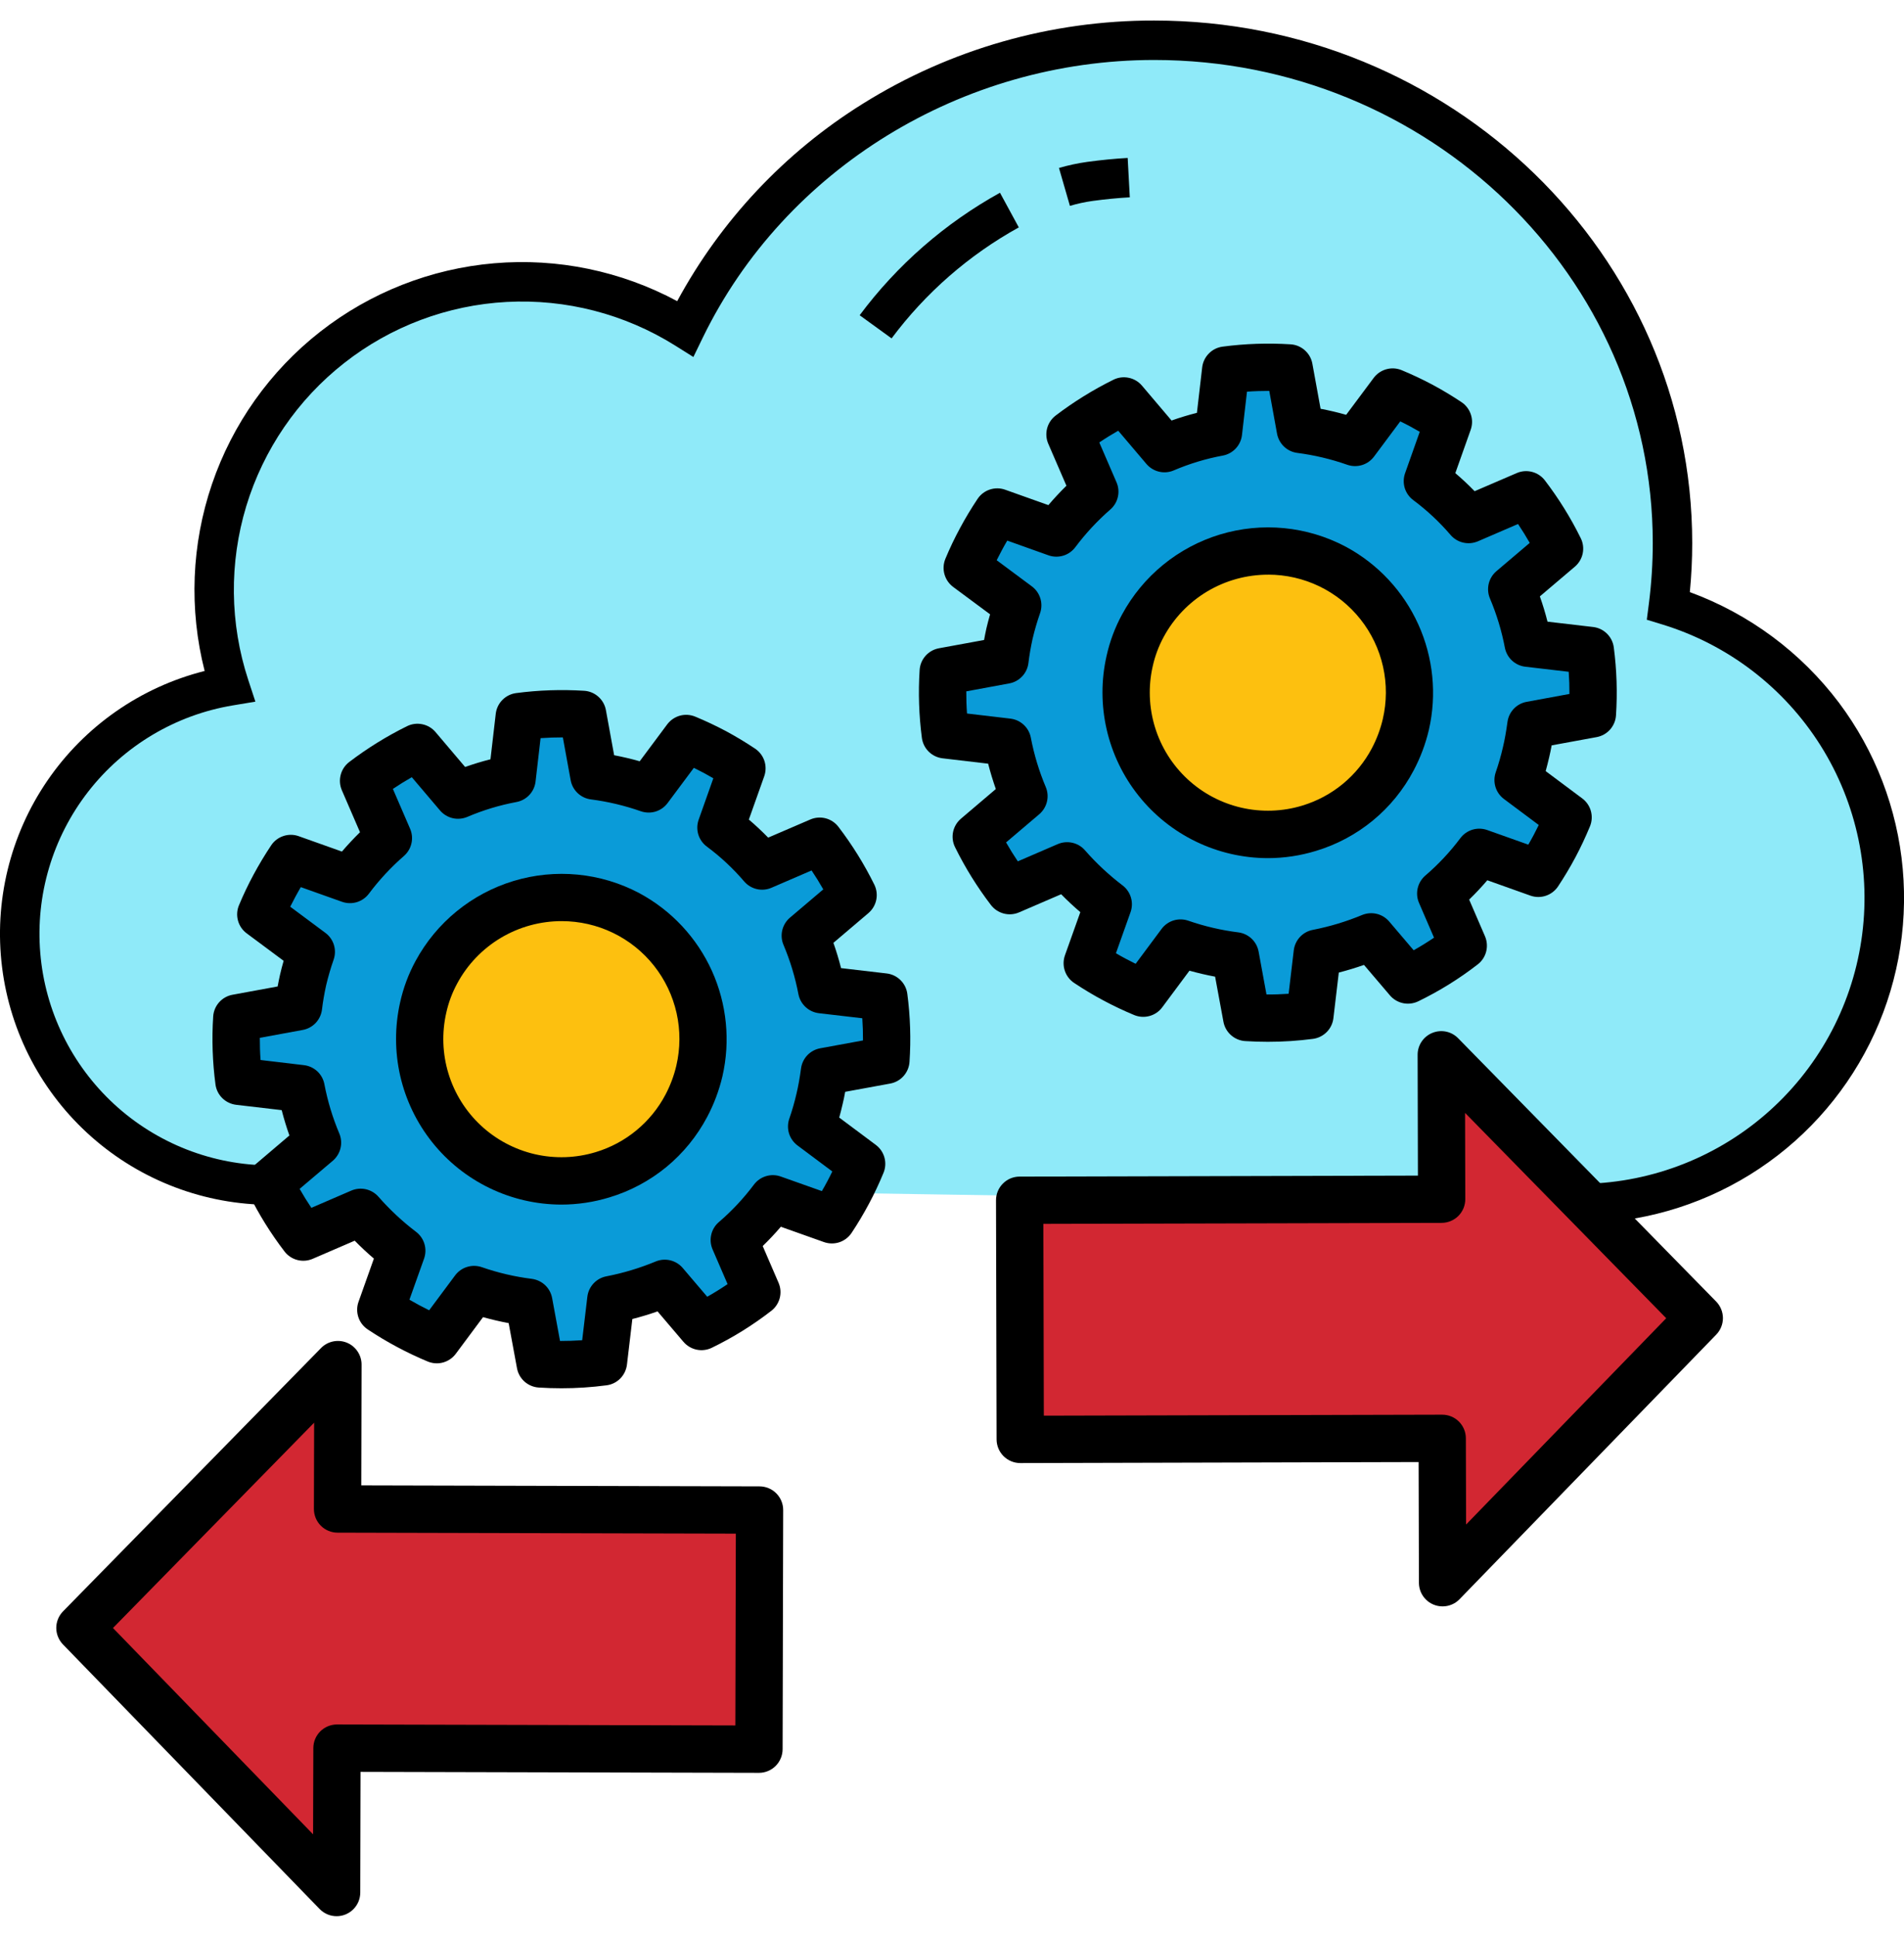
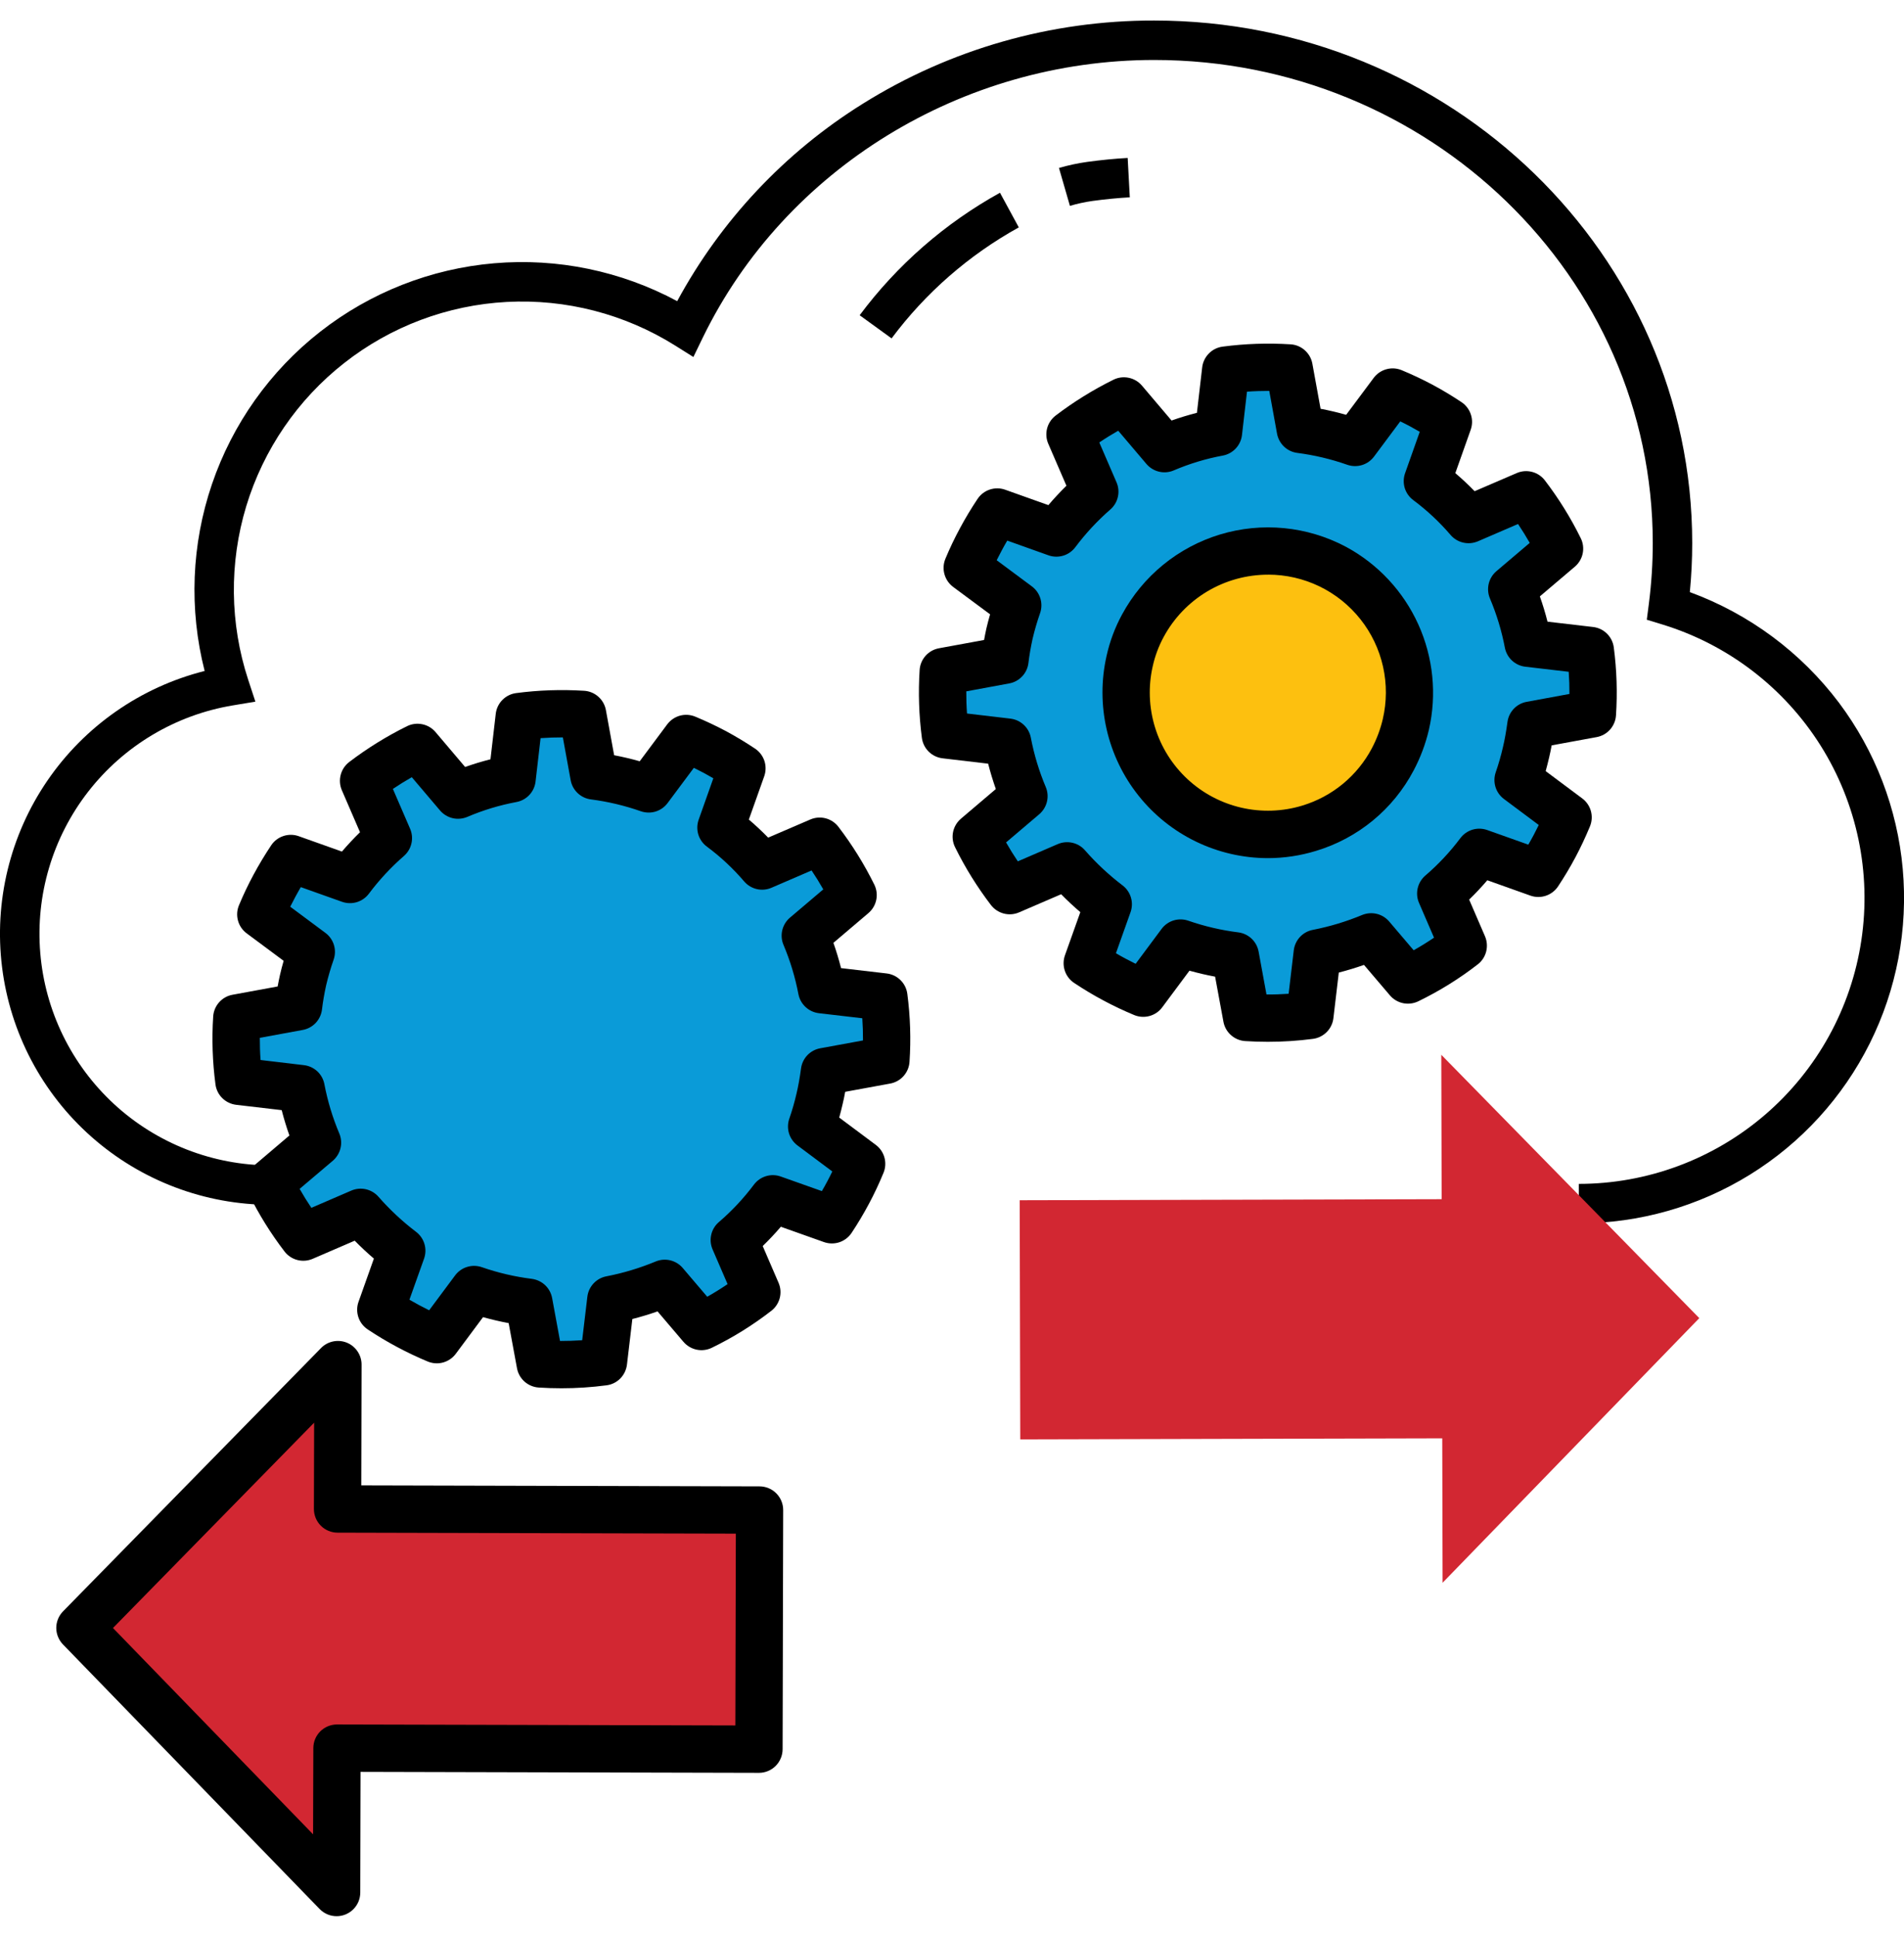
<svg xmlns="http://www.w3.org/2000/svg" width="60" height="61" viewBox="0 0 60 61" fill="none">
  <g clip-path="url(#clip0_1913_33206)">
-     <path d="M52.577 19.078C52.661 18.424 52.703 17.764 52.703 17.104C52.703 8.358 45.391 1.268 36.37 1.268C29.841 1.268 24.207 4.982 21.593 10.351C19.902 9.294 17.927 8.784 15.936 8.89C13.945 8.996 12.035 9.712 10.466 10.942C8.896 12.171 7.744 13.855 7.165 15.762C6.586 17.67 6.609 19.71 7.231 21.605C5.272 21.932 3.508 22.984 2.289 24.551C1.07 26.118 0.484 28.087 0.648 30.066C0.813 32.044 1.715 33.889 3.176 35.234C4.637 36.579 6.55 37.325 8.536 37.325C12.907 37.325 45.868 37.909 49.753 37.909C52.058 37.908 54.286 37.08 56.033 35.576C57.78 34.071 58.928 31.989 59.27 29.71C59.612 27.43 59.125 25.103 57.896 23.152C56.668 21.201 54.781 19.756 52.577 19.079V19.078Z" fill="#8FEAF9" />
    <path d="M49.754 38.53V37.288C51.91 37.287 53.995 36.512 55.628 35.105C57.262 33.697 58.337 31.75 58.656 29.617C58.976 27.485 58.52 25.308 57.372 23.483C56.223 21.658 54.457 20.306 52.396 19.672L51.895 19.519L51.962 19C52.042 18.371 52.083 17.738 52.083 17.104C52.083 8.714 45.035 1.889 36.371 1.889C30.318 1.889 24.737 5.318 22.152 10.623L21.85 11.244L21.265 10.877C19.682 9.888 17.833 9.411 15.97 9.51C14.106 9.609 12.318 10.28 10.85 11.431C9.381 12.582 8.302 14.158 7.76 15.943C7.219 17.729 7.24 19.639 7.822 21.412L8.048 22.099L7.334 22.218C5.529 22.52 3.904 23.489 2.78 24.933C1.657 26.378 1.117 28.192 1.269 30.015C1.42 31.838 2.252 33.538 3.598 34.778C4.944 36.017 6.707 36.705 8.537 36.705V37.947C6.455 37.947 4.445 37.186 2.885 35.808C1.325 34.43 0.322 32.529 0.065 30.463C-0.192 28.397 0.316 26.308 1.491 24.59C2.667 22.872 4.43 21.642 6.449 21.133C5.953 19.191 6.033 17.146 6.68 15.248C7.327 13.351 8.512 11.682 10.091 10.447C11.67 9.212 13.575 8.463 15.572 8.292C17.57 8.121 19.574 8.536 21.34 9.485C22.717 6.942 24.731 4.8 27.185 3.27C29.939 1.549 33.123 0.64 36.371 0.647C45.72 0.647 53.326 8.029 53.326 17.104C53.326 17.618 53.301 18.136 53.251 18.649C55.121 19.335 56.753 20.545 57.952 22.135C59.094 23.658 59.789 25.468 59.96 27.363C60.131 29.259 59.77 31.164 58.919 32.866C58.068 34.568 56.76 35.999 55.141 37C53.522 38 51.657 38.53 49.754 38.53Z" fill="black" />
    <path d="M28.096 10.658L27.09 9.929C28.273 8.343 29.781 7.028 31.512 6.071L32.105 7.162C30.536 8.029 29.169 9.221 28.096 10.658Z" fill="black" />
    <path d="M33.716 6.484L33.371 5.29C33.663 5.205 33.961 5.141 34.263 5.099C34.712 5.038 35.14 4.996 35.536 4.975L35.603 6.215C35.24 6.235 34.845 6.273 34.429 6.329C34.188 6.363 33.949 6.415 33.716 6.484Z" fill="black" />
    <path d="M50.117 20.488L49.93 20.466L48.155 20.259C48.044 19.676 47.871 19.106 47.64 18.559L49.002 17.402L49.147 17.28C48.852 16.681 48.499 16.113 48.094 15.583L47.92 15.658L46.279 16.364C45.894 15.914 45.458 15.508 44.982 15.154L45.581 13.465L45.644 13.287C45.372 13.105 45.089 12.935 44.796 12.777C44.498 12.618 44.195 12.475 43.887 12.348L43.774 12.5L42.703 13.936C42.144 13.74 41.566 13.603 40.978 13.528L40.658 11.775L40.624 11.588C39.958 11.546 39.288 11.569 38.626 11.657L38.603 11.845L38.399 13.617C37.814 13.726 37.243 13.898 36.696 14.132L35.542 12.773L35.419 12.628C34.819 12.924 34.25 13.276 33.719 13.682L33.794 13.855L34.5 15.487C34.051 15.877 33.645 16.314 33.289 16.789L31.605 16.189L31.427 16.126C31.243 16.401 31.072 16.685 30.912 16.983C30.753 17.276 30.609 17.578 30.481 17.886L30.632 17.998L32.072 19.067C31.97 19.358 31.884 19.654 31.813 19.953C31.751 20.232 31.701 20.514 31.668 20.793L29.909 21.117L29.724 21.151C29.681 21.816 29.704 22.483 29.791 23.144L29.979 23.166L31.752 23.375C31.863 23.959 32.035 24.529 32.267 25.077L30.908 26.231L30.764 26.353C31.059 26.952 31.413 27.521 31.819 28.051L31.991 27.977L33.628 27.271C34.017 27.717 34.452 28.122 34.923 28.48L34.325 30.16L34.262 30.339C34.538 30.522 34.824 30.693 35.121 30.852C35.418 31.012 35.72 31.155 36.027 31.282L36.139 31.131L37.202 29.703C37.762 29.897 38.34 30.032 38.928 30.106L39.252 31.861L39.287 32.046C39.951 32.09 40.619 32.068 41.279 31.981L41.301 31.794L41.511 30.02C42.094 29.907 42.663 29.736 43.21 29.508L44.367 30.867C44.985 30.568 45.569 30.206 46.111 29.785L45.402 28.143C45.854 27.756 46.261 27.321 46.617 26.846L48.3 27.443L48.478 27.507C48.661 27.231 48.833 26.944 48.992 26.645C49.149 26.349 49.289 26.048 49.415 25.744L49.264 25.632L47.84 24.569C47.939 24.281 48.023 23.989 48.091 23.693C48.157 23.409 48.205 23.122 48.244 22.838L49.997 22.517L50.181 22.483C50.225 21.818 50.204 21.15 50.117 20.488Z" fill="#0A9BD8" />
    <path d="M39.953 32.813C39.714 32.813 39.475 32.805 39.237 32.79C39.072 32.779 38.915 32.713 38.792 32.603C38.668 32.494 38.584 32.346 38.554 32.183L38.291 30.761C38.017 30.71 37.748 30.647 37.483 30.573L36.625 31.726C36.526 31.86 36.385 31.956 36.225 32C36.065 32.044 35.895 32.034 35.741 31.97C35.416 31.836 35.09 31.681 34.77 31.51C34.457 31.343 34.147 31.158 33.849 30.959C33.711 30.867 33.607 30.731 33.555 30.574C33.502 30.416 33.504 30.246 33.559 30.089L34.044 28.729C33.835 28.551 33.634 28.363 33.44 28.165L32.114 28.736C31.962 28.802 31.792 28.815 31.631 28.773C31.471 28.731 31.328 28.637 31.227 28.505C30.792 27.936 30.413 27.326 30.096 26.683C30.022 26.534 30.001 26.365 30.034 26.203C30.068 26.041 30.155 25.894 30.281 25.786L31.381 24.852C31.288 24.586 31.207 24.32 31.139 24.053L29.704 23.884C29.539 23.865 29.385 23.791 29.267 23.675C29.149 23.559 29.073 23.406 29.051 23.242C28.958 22.533 28.934 21.817 28.98 21.103C28.99 20.937 29.056 20.779 29.167 20.655C29.277 20.531 29.426 20.448 29.59 20.418L31.011 20.157C31.032 20.037 31.057 19.916 31.084 19.792C31.119 19.645 31.157 19.498 31.2 19.349L30.035 18.485C29.902 18.385 29.806 18.245 29.762 18.085C29.717 17.924 29.728 17.754 29.791 17.601C29.929 17.269 30.084 16.945 30.255 16.629C30.422 16.318 30.608 16.009 30.806 15.713C30.898 15.575 31.034 15.471 31.191 15.419C31.349 15.367 31.519 15.368 31.675 15.424L33.037 15.909C33.214 15.701 33.403 15.498 33.606 15.299L33.034 13.977C32.968 13.825 32.955 13.654 32.997 13.493C33.039 13.332 33.134 13.19 33.266 13.089C33.835 12.655 34.446 12.277 35.088 11.96C35.237 11.886 35.407 11.865 35.569 11.899C35.732 11.932 35.879 12.02 35.986 12.146L36.919 13.245C37.181 13.152 37.448 13.071 37.718 13.003L37.884 11.571C37.903 11.406 37.977 11.253 38.093 11.135C38.209 11.016 38.361 10.94 38.526 10.918C39.236 10.824 39.955 10.8 40.67 10.845C40.836 10.855 40.994 10.921 41.118 11.032C41.243 11.143 41.327 11.292 41.356 11.455L41.615 12.875C41.887 12.926 42.156 12.99 42.421 13.065L43.288 11.903C43.387 11.77 43.528 11.674 43.687 11.63C43.847 11.585 44.017 11.596 44.17 11.659C44.5 11.796 44.828 11.95 45.145 12.119C45.454 12.285 45.76 12.469 46.057 12.667C46.195 12.759 46.298 12.895 46.35 13.053C46.403 13.21 46.401 13.38 46.345 13.537L45.861 14.902C46.071 15.08 46.274 15.27 46.469 15.471L47.799 14.899C47.951 14.833 48.12 14.821 48.281 14.863C48.441 14.905 48.582 14.999 48.683 15.13C49.118 15.699 49.497 16.308 49.813 16.95C49.887 17.099 49.909 17.269 49.875 17.432C49.841 17.595 49.754 17.741 49.627 17.849L48.525 18.784C48.617 19.045 48.698 19.31 48.766 19.58L50.203 19.748C50.368 19.767 50.522 19.841 50.64 19.958C50.758 20.074 50.834 20.227 50.855 20.392C50.948 21.101 50.971 21.819 50.924 22.533C50.913 22.698 50.847 22.855 50.737 22.979C50.627 23.103 50.478 23.186 50.315 23.216L48.897 23.476C48.872 23.612 48.845 23.739 48.816 23.863C48.782 24.009 48.746 24.149 48.708 24.287L49.859 25.146C49.992 25.245 50.089 25.385 50.133 25.545C50.177 25.705 50.167 25.875 50.103 26.029C49.964 26.365 49.811 26.69 49.649 26.995C49.481 27.311 49.295 27.622 49.098 27.919C49.006 28.057 48.87 28.161 48.713 28.213C48.555 28.266 48.385 28.264 48.228 28.209L46.869 27.725C46.691 27.933 46.5 28.137 46.297 28.334L46.796 29.489C46.861 29.641 46.874 29.811 46.833 29.971C46.792 30.131 46.699 30.273 46.568 30.374C45.985 30.826 45.356 31.216 44.692 31.538C44.544 31.609 44.375 31.63 44.214 31.596C44.052 31.562 43.907 31.476 43.8 31.35L42.983 30.391C42.718 30.484 42.453 30.564 42.189 30.632L42.019 32.068C42 32.233 41.926 32.386 41.81 32.504C41.693 32.622 41.541 32.698 41.377 32.72C40.905 32.782 40.429 32.813 39.953 32.813ZM39.91 31.322C40.144 31.324 40.377 31.316 40.608 31.3L40.77 29.931C40.789 29.774 40.858 29.626 40.966 29.51C41.074 29.394 41.217 29.316 41.373 29.287C41.905 29.183 42.426 29.026 42.926 28.818C43.072 28.759 43.232 28.746 43.385 28.783C43.538 28.82 43.675 28.905 43.777 29.024L44.548 29.93C44.767 29.807 44.981 29.674 45.19 29.533L44.717 28.438C44.654 28.293 44.639 28.131 44.675 27.977C44.71 27.822 44.794 27.683 44.914 27.579C45.324 27.228 45.694 26.833 46.018 26.401C46.113 26.273 46.247 26.179 46.4 26.132C46.552 26.086 46.716 26.09 46.866 26.143L48.161 26.603C48.221 26.501 48.278 26.398 48.333 26.294C48.386 26.193 48.439 26.09 48.49 25.984L47.393 25.165C47.266 25.07 47.172 24.937 47.126 24.786C47.08 24.634 47.083 24.472 47.135 24.322C47.226 24.06 47.302 23.794 47.364 23.523C47.418 23.296 47.462 23.046 47.505 22.736C47.526 22.581 47.596 22.436 47.704 22.323C47.813 22.209 47.954 22.133 48.109 22.105L49.457 21.857C49.458 21.625 49.451 21.392 49.434 21.159L48.068 20.999C47.91 20.981 47.763 20.913 47.647 20.805C47.531 20.697 47.452 20.555 47.422 20.399C47.321 19.867 47.163 19.348 46.952 18.849C46.89 18.703 46.877 18.541 46.913 18.386C46.95 18.232 47.035 18.093 47.156 17.99L48.206 17.099C48.09 16.896 47.967 16.697 47.837 16.504L46.573 17.049C46.427 17.111 46.265 17.126 46.11 17.09C45.955 17.055 45.816 16.97 45.712 16.85C45.363 16.442 44.969 16.074 44.538 15.753C44.409 15.658 44.314 15.524 44.267 15.372C44.221 15.219 44.224 15.055 44.278 14.904L44.74 13.6C44.641 13.542 44.541 13.486 44.441 13.432C44.338 13.377 44.233 13.323 44.126 13.272L43.299 14.381C43.204 14.508 43.071 14.602 42.919 14.648C42.767 14.694 42.604 14.691 42.454 14.638C41.944 14.459 41.417 14.334 40.882 14.265C40.725 14.245 40.578 14.176 40.464 14.067C40.349 13.958 40.272 13.815 40.243 13.66L39.998 12.312C39.766 12.312 39.529 12.319 39.296 12.336L39.138 13.701C39.12 13.86 39.051 14.008 38.943 14.124C38.834 14.241 38.691 14.32 38.534 14.349C38.003 14.447 37.484 14.604 36.988 14.816C36.841 14.879 36.679 14.893 36.524 14.856C36.369 14.819 36.23 14.734 36.127 14.613L35.238 13.566C35.034 13.682 34.835 13.805 34.642 13.936L35.184 15.19C35.247 15.334 35.262 15.495 35.227 15.649C35.193 15.803 35.111 15.941 34.992 16.045C34.583 16.401 34.213 16.799 33.888 17.232C33.792 17.36 33.659 17.455 33.506 17.501C33.353 17.547 33.189 17.544 33.039 17.49L31.741 17.027C31.681 17.129 31.624 17.231 31.569 17.334C31.514 17.437 31.46 17.541 31.408 17.645L32.516 18.468C32.644 18.562 32.737 18.695 32.784 18.846C32.831 18.998 32.828 19.16 32.776 19.31C32.683 19.576 32.604 19.846 32.539 20.121C32.482 20.381 32.437 20.639 32.409 20.879C32.39 21.038 32.322 21.186 32.212 21.302C32.104 21.418 31.96 21.497 31.804 21.525L30.45 21.775C30.449 22.008 30.456 22.24 30.473 22.473L31.84 22.634C31.997 22.652 32.145 22.721 32.262 22.83C32.378 22.938 32.456 23.081 32.485 23.238C32.587 23.77 32.744 24.29 32.955 24.789C33.016 24.935 33.029 25.096 32.992 25.25C32.955 25.404 32.87 25.542 32.75 25.645L31.704 26.533C31.82 26.736 31.943 26.935 32.074 27.129L33.333 26.586C33.478 26.524 33.639 26.509 33.793 26.544C33.947 26.578 34.086 26.661 34.189 26.78C34.546 27.188 34.943 27.558 35.374 27.886C35.5 27.982 35.593 28.115 35.638 28.267C35.684 28.419 35.679 28.581 35.626 28.731L35.166 30.023C35.267 30.083 35.369 30.14 35.472 30.195C35.576 30.25 35.681 30.304 35.787 30.356L36.604 29.258C36.699 29.13 36.832 29.037 36.983 28.99C37.135 28.944 37.298 28.947 37.448 28.999C37.959 29.176 38.486 29.299 39.023 29.366C39.18 29.386 39.326 29.456 39.441 29.564C39.556 29.673 39.633 29.815 39.662 29.971L39.91 31.322Z" fill="black" />
    <path d="M42.058 17.878C41.013 17.321 39.79 17.201 38.656 17.545C37.523 17.888 36.572 18.667 36.011 19.71C35.822 20.06 35.682 20.435 35.596 20.823C35.356 21.878 35.507 22.983 36.02 23.934C36.533 24.886 37.375 25.619 38.388 25.997C39.4 26.375 40.516 26.373 41.527 25.991C42.539 25.608 43.377 24.872 43.887 23.919C44.07 23.572 44.209 23.203 44.298 22.821C44.52 21.866 44.42 20.864 44.015 19.97C43.61 19.077 42.923 18.342 42.058 17.878Z" fill="#FDC00F" />
    <path d="M39.949 27.028C39.166 27.026 38.395 26.849 37.69 26.508C36.986 26.168 36.367 25.674 35.88 25.062C35.392 24.451 35.049 23.737 34.874 22.975C34.699 22.212 34.698 21.42 34.871 20.658C34.972 20.203 35.135 19.765 35.358 19.356C36.014 18.142 37.123 17.236 38.444 16.835C39.765 16.435 41.191 16.573 42.41 17.22L42.414 17.222C43.421 17.764 44.222 18.622 44.694 19.665C45.166 20.707 45.283 21.875 45.027 22.99C44.922 23.435 44.761 23.864 44.547 24.267C44.228 24.872 43.791 25.408 43.263 25.843C42.734 26.277 42.125 26.603 41.47 26.8C40.977 26.951 40.464 27.028 39.949 27.028ZM39.965 18.1C39.289 18.099 38.627 18.281 38.046 18.626C37.466 18.972 36.99 19.468 36.67 20.062C36.513 20.352 36.397 20.661 36.326 20.982C36.18 21.618 36.205 22.281 36.396 22.904C36.587 23.528 36.939 24.09 37.416 24.535C37.893 24.979 38.479 25.291 39.114 25.438C39.749 25.585 40.412 25.563 41.036 25.374C41.503 25.233 41.938 25.001 42.315 24.691C42.691 24.381 43.003 23.999 43.231 23.568C43.384 23.278 43.5 22.97 43.575 22.651C43.702 22.107 43.705 21.541 43.583 20.996C43.461 20.451 43.217 19.94 42.87 19.503C42.523 19.065 42.081 18.711 41.578 18.468C41.075 18.225 40.523 18.099 39.965 18.099V18.1Z" fill="black" />
    <path d="M27.855 31.4L27.669 31.378L25.894 31.171C25.782 30.588 25.61 30.018 25.378 29.471L26.741 28.314L26.885 28.192C26.59 27.593 26.238 27.025 25.832 26.495L25.658 26.57L24.018 27.277C23.632 26.826 23.197 26.42 22.72 26.066L23.32 24.377L23.383 24.199C23.111 24.017 22.828 23.847 22.534 23.689C22.236 23.53 21.933 23.387 21.626 23.26L21.512 23.412L20.441 24.848C19.882 24.652 19.304 24.515 18.716 24.44L18.397 22.687L18.363 22.501C17.696 22.458 17.026 22.481 16.364 22.569L16.342 22.757L16.137 24.529C15.553 24.638 14.982 24.811 14.434 25.044L13.281 23.685L13.158 23.54C12.559 23.835 11.989 24.188 11.458 24.593L11.533 24.767L12.239 26.399C11.79 26.789 11.384 27.226 11.027 27.701L9.343 27.102L9.165 27.038C8.982 27.313 8.81 27.597 8.65 27.895C8.491 28.188 8.347 28.49 8.219 28.798L8.37 28.91L9.81 29.98C9.708 30.27 9.622 30.566 9.551 30.865C9.489 31.144 9.439 31.426 9.407 31.706L7.648 32.029L7.463 32.063C7.42 32.728 7.442 33.395 7.529 34.056L7.717 34.078L9.491 34.287C9.602 34.871 9.774 35.441 10.005 35.989L8.646 37.143L8.503 37.265C8.798 37.864 9.151 38.433 9.558 38.963L9.73 38.889L11.366 38.183C11.756 38.629 12.19 39.034 12.662 39.392L12.064 41.072L12 41.251C12.276 41.434 12.562 41.605 12.859 41.765C13.156 41.924 13.458 42.067 13.765 42.194L13.877 42.043L14.94 40.615C15.499 40.809 16.078 40.945 16.666 41.018L16.99 42.773L17.025 42.958C17.689 43.002 18.357 42.98 19.017 42.893L19.039 42.707L19.249 40.932C19.831 40.819 20.401 40.648 20.948 40.42L22.105 41.779C22.723 41.48 23.307 41.118 23.849 40.697L23.14 39.055C23.591 38.669 23.999 38.233 24.355 37.758L26.037 38.355L26.216 38.419C26.399 38.143 26.57 37.856 26.73 37.557C26.887 37.262 27.027 36.96 27.153 36.657L27.002 36.545L25.578 35.481C25.677 35.194 25.761 34.902 25.829 34.606C25.895 34.322 25.943 34.035 25.982 33.751L27.735 33.43L27.919 33.396C27.963 32.73 27.942 32.062 27.855 31.4Z" fill="#0A9BD8" />
    <path d="M17.691 43.725C17.452 43.725 17.214 43.718 16.975 43.702C16.81 43.691 16.653 43.625 16.53 43.516C16.406 43.406 16.322 43.258 16.292 43.095L16.029 41.673C15.755 41.622 15.486 41.559 15.222 41.485L14.363 42.639C14.264 42.772 14.123 42.868 13.963 42.913C13.803 42.957 13.633 42.946 13.48 42.883C13.155 42.748 12.828 42.593 12.508 42.422C12.195 42.255 11.885 42.07 11.587 41.871C11.449 41.779 11.345 41.644 11.293 41.486C11.241 41.329 11.242 41.158 11.298 41.002L11.782 39.641C11.574 39.463 11.372 39.275 11.178 39.077L9.853 39.648C9.7 39.714 9.53 39.727 9.37 39.685C9.209 39.643 9.067 39.549 8.966 39.417C8.53 38.848 8.151 38.238 7.834 37.595C7.761 37.446 7.739 37.277 7.773 37.115C7.806 36.953 7.893 36.806 8.019 36.699L9.12 35.763C9.026 35.498 8.945 35.232 8.877 34.965L7.442 34.797C7.277 34.777 7.123 34.703 7.005 34.587C6.887 34.471 6.811 34.318 6.79 34.154C6.696 33.445 6.672 32.729 6.718 32.015C6.729 31.849 6.795 31.692 6.905 31.568C7.016 31.444 7.165 31.36 7.328 31.331L8.749 31.07C8.771 30.95 8.796 30.829 8.823 30.706C8.857 30.558 8.895 30.411 8.938 30.262L7.774 29.397C7.641 29.298 7.544 29.158 7.5 28.997C7.456 28.837 7.466 28.667 7.53 28.514C7.668 28.182 7.823 27.857 7.994 27.541C8.161 27.231 8.347 26.922 8.545 26.625C8.637 26.487 8.772 26.384 8.93 26.332C9.087 26.279 9.258 26.281 9.414 26.337L10.775 26.821C10.952 26.614 11.142 26.411 11.345 26.212L10.773 24.89C10.707 24.737 10.694 24.567 10.736 24.406C10.777 24.245 10.872 24.102 11.004 24.001C11.574 23.567 12.184 23.189 12.827 22.872C12.976 22.798 13.145 22.777 13.308 22.811C13.471 22.844 13.617 22.931 13.725 23.058L14.657 24.157C14.919 24.064 15.186 23.983 15.456 23.915L15.622 22.483C15.641 22.318 15.714 22.164 15.831 22.046C15.947 21.928 16.099 21.852 16.263 21.83C16.974 21.736 17.692 21.712 18.408 21.757C18.574 21.767 18.732 21.833 18.856 21.944C18.981 22.055 19.065 22.204 19.094 22.368L19.353 23.787C19.625 23.838 19.894 23.902 20.159 23.977L21.026 22.814C21.125 22.682 21.265 22.586 21.425 22.541C21.585 22.497 21.755 22.508 21.908 22.571C22.238 22.707 22.565 22.862 22.882 23.03C23.191 23.197 23.497 23.381 23.794 23.579C23.932 23.671 24.035 23.807 24.088 23.964C24.14 24.122 24.138 24.292 24.083 24.449L23.598 25.813C23.808 25.991 24.011 26.181 24.207 26.382L25.537 25.81C25.689 25.745 25.858 25.732 26.019 25.774C26.179 25.816 26.32 25.91 26.421 26.042C26.856 26.61 27.235 27.22 27.552 27.862C27.625 28.011 27.647 28.18 27.613 28.343C27.579 28.506 27.492 28.652 27.365 28.76L26.263 29.696C26.355 29.956 26.435 30.222 26.504 30.492L27.94 30.66C28.105 30.679 28.259 30.753 28.377 30.87C28.495 30.986 28.571 31.139 28.592 31.303C28.686 32.013 28.709 32.73 28.661 33.445C28.65 33.61 28.584 33.767 28.474 33.891C28.364 34.015 28.215 34.098 28.053 34.128L26.634 34.388C26.61 34.524 26.583 34.652 26.553 34.776C26.52 34.921 26.484 35.061 26.446 35.199L27.597 36.058C27.73 36.157 27.827 36.297 27.871 36.458C27.915 36.617 27.905 36.788 27.841 36.941C27.703 37.276 27.55 37.602 27.387 37.907C27.218 38.224 27.033 38.535 26.836 38.831C26.744 38.97 26.608 39.073 26.451 39.126C26.293 39.178 26.122 39.176 25.966 39.121L24.606 38.638C24.429 38.846 24.238 39.049 24.035 39.246L24.534 40.402C24.6 40.554 24.613 40.723 24.572 40.883C24.53 41.043 24.437 41.185 24.306 41.286C23.723 41.738 23.095 42.128 22.431 42.45C22.283 42.522 22.114 42.543 21.952 42.509C21.791 42.475 21.645 42.388 21.537 42.262L20.721 41.304C20.456 41.397 20.191 41.477 19.927 41.544L19.757 42.981C19.737 43.145 19.663 43.299 19.547 43.417C19.431 43.535 19.278 43.611 19.114 43.632C18.642 43.694 18.167 43.726 17.691 43.725ZM17.648 42.235C17.882 42.235 18.114 42.228 18.346 42.212L18.509 40.844C18.527 40.686 18.596 40.539 18.704 40.423C18.812 40.307 18.955 40.228 19.111 40.199C19.643 40.096 20.164 39.939 20.665 39.731C20.81 39.671 20.971 39.659 21.123 39.696C21.276 39.733 21.413 39.817 21.515 39.937L22.287 40.843C22.506 40.719 22.72 40.586 22.928 40.445L22.455 39.351C22.392 39.205 22.377 39.044 22.413 38.889C22.448 38.734 22.532 38.595 22.652 38.492C23.062 38.141 23.432 37.746 23.756 37.314C23.851 37.186 23.985 37.091 24.138 37.045C24.29 36.998 24.454 37.002 24.604 37.056L25.899 37.515C25.959 37.413 26.016 37.311 26.071 37.207C26.125 37.106 26.177 37.002 26.228 36.896L25.131 36.077C25.004 35.982 24.911 35.849 24.864 35.698C24.818 35.546 24.821 35.384 24.873 35.234C24.964 34.972 25.04 34.706 25.102 34.436C25.156 34.207 25.201 33.958 25.243 33.649C25.264 33.494 25.334 33.349 25.442 33.235C25.551 33.122 25.692 33.045 25.847 33.017L27.195 32.77C27.196 32.538 27.189 32.304 27.173 32.071L25.806 31.912C25.649 31.893 25.501 31.825 25.385 31.717C25.269 31.609 25.19 31.467 25.16 31.311C25.059 30.78 24.901 30.26 24.691 29.762C24.628 29.616 24.615 29.453 24.651 29.299C24.688 29.144 24.773 29.005 24.894 28.902L25.944 28.012C25.828 27.808 25.705 27.61 25.575 27.416L24.311 27.961C24.166 28.024 24.003 28.039 23.849 28.003C23.694 27.967 23.555 27.883 23.451 27.762C23.102 27.354 22.708 26.986 22.277 26.666C22.148 26.571 22.053 26.437 22.006 26.284C21.96 26.131 21.963 25.968 22.017 25.817L22.479 24.513C22.38 24.455 22.28 24.399 22.18 24.345C22.077 24.29 21.971 24.236 21.865 24.184L21.038 25.293C20.943 25.421 20.81 25.514 20.658 25.561C20.506 25.607 20.343 25.603 20.193 25.551C19.683 25.372 19.156 25.247 18.62 25.178C18.464 25.158 18.317 25.088 18.203 24.979C18.088 24.871 18.011 24.728 17.983 24.573L17.737 23.225C17.502 23.225 17.268 23.232 17.035 23.249L16.877 24.614C16.859 24.772 16.791 24.921 16.682 25.037C16.573 25.154 16.43 25.232 16.273 25.261C15.742 25.36 15.223 25.517 14.727 25.729C14.58 25.791 14.418 25.805 14.263 25.769C14.108 25.732 13.969 25.647 13.866 25.526L12.977 24.479C12.773 24.595 12.574 24.718 12.381 24.848L12.923 26.102C12.986 26.247 13.001 26.408 12.966 26.561C12.932 26.715 12.849 26.854 12.731 26.958C12.322 27.314 11.952 27.711 11.627 28.145C11.531 28.273 11.398 28.367 11.245 28.414C11.092 28.46 10.928 28.456 10.778 28.403L9.479 27.941C9.42 28.043 9.362 28.145 9.307 28.248C9.252 28.351 9.198 28.454 9.146 28.558L10.254 29.382C10.382 29.476 10.475 29.609 10.522 29.76C10.569 29.911 10.566 30.074 10.514 30.224C10.421 30.49 10.342 30.76 10.277 31.035C10.22 31.295 10.175 31.553 10.147 31.793C10.128 31.951 10.059 32.099 9.951 32.216C9.842 32.332 9.698 32.41 9.542 32.439L8.188 32.688C8.187 32.921 8.194 33.154 8.211 33.386L9.577 33.548C9.735 33.566 9.883 33.635 10 33.743C10.116 33.852 10.194 33.995 10.223 34.151C10.325 34.684 10.482 35.203 10.693 35.702C10.754 35.848 10.767 36.01 10.73 36.164C10.693 36.318 10.608 36.456 10.488 36.559L9.442 37.445C9.558 37.649 9.681 37.847 9.812 38.042L11.071 37.499C11.216 37.437 11.376 37.422 11.53 37.457C11.684 37.492 11.822 37.574 11.926 37.693C12.283 38.1 12.68 38.471 13.111 38.798C13.238 38.894 13.33 39.028 13.375 39.179C13.421 39.331 13.416 39.494 13.363 39.643L12.902 40.936C13.004 40.995 13.106 41.052 13.209 41.107C13.313 41.163 13.418 41.217 13.524 41.269L14.341 40.171C14.436 40.043 14.569 39.949 14.721 39.903C14.873 39.856 15.036 39.86 15.186 39.912C15.696 40.089 16.224 40.212 16.76 40.279C16.917 40.3 17.064 40.369 17.178 40.477C17.293 40.586 17.37 40.728 17.399 40.884L17.648 42.235Z" fill="black" />
-     <path d="M19.801 28.79C18.755 28.233 17.532 28.113 16.398 28.457C15.265 28.8 14.314 29.579 13.753 30.622C13.564 30.972 13.424 31.347 13.338 31.736C13.098 32.79 13.249 33.895 13.762 34.846C14.276 35.798 15.117 36.531 16.13 36.909C17.143 37.287 18.258 37.285 19.27 36.903C20.281 36.52 21.119 35.784 21.629 34.831C21.813 34.484 21.951 34.115 22.041 33.733C22.262 32.778 22.162 31.776 21.758 30.882C21.353 29.989 20.665 29.254 19.801 28.79Z" fill="#FDC00F" />
-     <path d="M17.686 37.94C16.904 37.938 16.133 37.761 15.428 37.42C14.724 37.08 14.105 36.586 13.618 35.974C13.131 35.363 12.787 34.649 12.612 33.887C12.438 33.124 12.437 32.333 12.609 31.57C12.71 31.115 12.873 30.677 13.095 30.268C13.752 29.054 14.861 28.148 16.182 27.748C17.503 27.348 18.929 27.485 20.149 28.132L20.152 28.134C21.159 28.676 21.96 29.534 22.433 30.576C22.904 31.619 23.021 32.787 22.765 33.902C22.66 34.346 22.499 34.776 22.285 35.179C21.965 35.784 21.529 36.32 21.001 36.755C20.472 37.189 19.863 37.515 19.208 37.712C18.715 37.863 18.202 37.94 17.686 37.94ZM17.703 29.012C17.027 29.011 16.364 29.193 15.784 29.538C15.204 29.884 14.728 30.38 14.408 30.975C14.251 31.264 14.135 31.573 14.064 31.894C13.918 32.53 13.942 33.193 14.133 33.816C14.324 34.44 14.676 35.003 15.153 35.448C15.63 35.892 16.216 36.204 16.851 36.352C17.487 36.499 18.15 36.477 18.774 36.287C19.241 36.146 19.676 35.914 20.052 35.604C20.429 35.294 20.741 34.912 20.969 34.481C21.122 34.191 21.238 33.883 21.313 33.564C21.44 33.02 21.443 32.454 21.321 31.909C21.199 31.364 20.955 30.853 20.608 30.415C20.261 29.977 19.819 29.624 19.316 29.381C18.813 29.138 18.261 29.012 17.702 29.012H17.703Z" fill="black" />
    <path d="M45.419 33.222L53.549 41.516L45.46 49.85L45.449 45.302L32.151 45.335L32.133 37.803L45.43 37.77L45.419 33.222Z" fill="#D22732" />
-     <path d="M45.459 50.595C45.262 50.595 45.072 50.517 44.933 50.378C44.793 50.238 44.714 50.049 44.714 49.852L44.704 46.049L32.153 46.081H32.151C31.953 46.081 31.764 46.002 31.624 45.863C31.485 45.724 31.406 45.534 31.405 45.337L31.387 37.805C31.387 37.707 31.405 37.61 31.443 37.52C31.48 37.429 31.535 37.347 31.604 37.278C31.673 37.208 31.755 37.153 31.845 37.115C31.936 37.078 32.032 37.058 32.13 37.058L44.682 37.027L44.673 33.224C44.672 33.076 44.716 32.931 44.798 32.808C44.881 32.685 44.998 32.589 45.135 32.533C45.273 32.477 45.423 32.462 45.568 32.492C45.714 32.522 45.846 32.595 45.95 32.701L54.081 40.994C54.217 41.133 54.293 41.32 54.294 41.514C54.294 41.709 54.218 41.896 54.083 42.035L45.994 50.369C45.925 50.441 45.842 50.498 45.75 50.536C45.658 50.575 45.559 50.595 45.459 50.595ZM45.448 44.557C45.645 44.557 45.835 44.635 45.974 44.774C46.114 44.914 46.193 45.103 46.193 45.3L46.2 48.017L52.507 41.519L46.168 35.052L46.175 37.768C46.175 37.866 46.156 37.963 46.119 38.054C46.081 38.144 46.027 38.227 45.958 38.296C45.889 38.365 45.807 38.42 45.716 38.458C45.626 38.496 45.529 38.515 45.431 38.516L32.879 38.547L32.894 44.588L45.446 44.557H45.448Z" fill="black" />
    <path d="M10.646 42.98L2.516 51.274L10.605 59.608L10.616 55.06L23.913 55.093L23.932 47.561L10.634 47.528L10.646 42.98Z" fill="#D22732" />
    <path d="M10.608 60.353C10.508 60.353 10.409 60.333 10.317 60.294C10.225 60.255 10.142 60.198 10.073 60.127L1.984 51.793C1.849 51.653 1.773 51.466 1.773 51.272C1.774 51.078 1.85 50.891 1.986 50.752L10.117 42.458C10.22 42.352 10.353 42.28 10.498 42.25C10.644 42.22 10.794 42.234 10.932 42.29C11.069 42.346 11.186 42.442 11.268 42.566C11.351 42.689 11.395 42.834 11.394 42.982L11.385 46.784L23.937 46.815C24.035 46.815 24.131 46.835 24.222 46.873C24.312 46.91 24.394 46.965 24.463 47.035C24.532 47.104 24.587 47.187 24.624 47.277C24.662 47.368 24.68 47.465 24.68 47.562L24.662 55.095C24.661 55.292 24.582 55.481 24.443 55.62C24.303 55.76 24.113 55.838 23.916 55.838H23.914L11.362 55.807L11.353 59.609C11.352 59.807 11.274 59.996 11.134 60.135C10.994 60.275 10.805 60.353 10.608 60.353H10.608ZM3.56 51.276L9.866 57.774L9.874 55.057C9.874 54.96 9.893 54.863 9.931 54.772C9.969 54.682 10.024 54.6 10.093 54.531C10.234 54.392 10.423 54.314 10.621 54.314L23.173 54.345L23.188 48.304L10.636 48.273C10.538 48.273 10.441 48.253 10.351 48.215C10.26 48.178 10.178 48.123 10.109 48.053C10.04 47.984 9.985 47.901 9.948 47.811C9.911 47.72 9.892 47.623 9.892 47.526L9.899 44.809L3.56 51.276Z" fill="black" />
  </g>
  <defs>
    <clipPath id="clip0_1913_33206">
      <rect width="60" height="60" fill="white" transform="translate(0 0.5)" />
    </clipPath>
  </defs>
</svg>